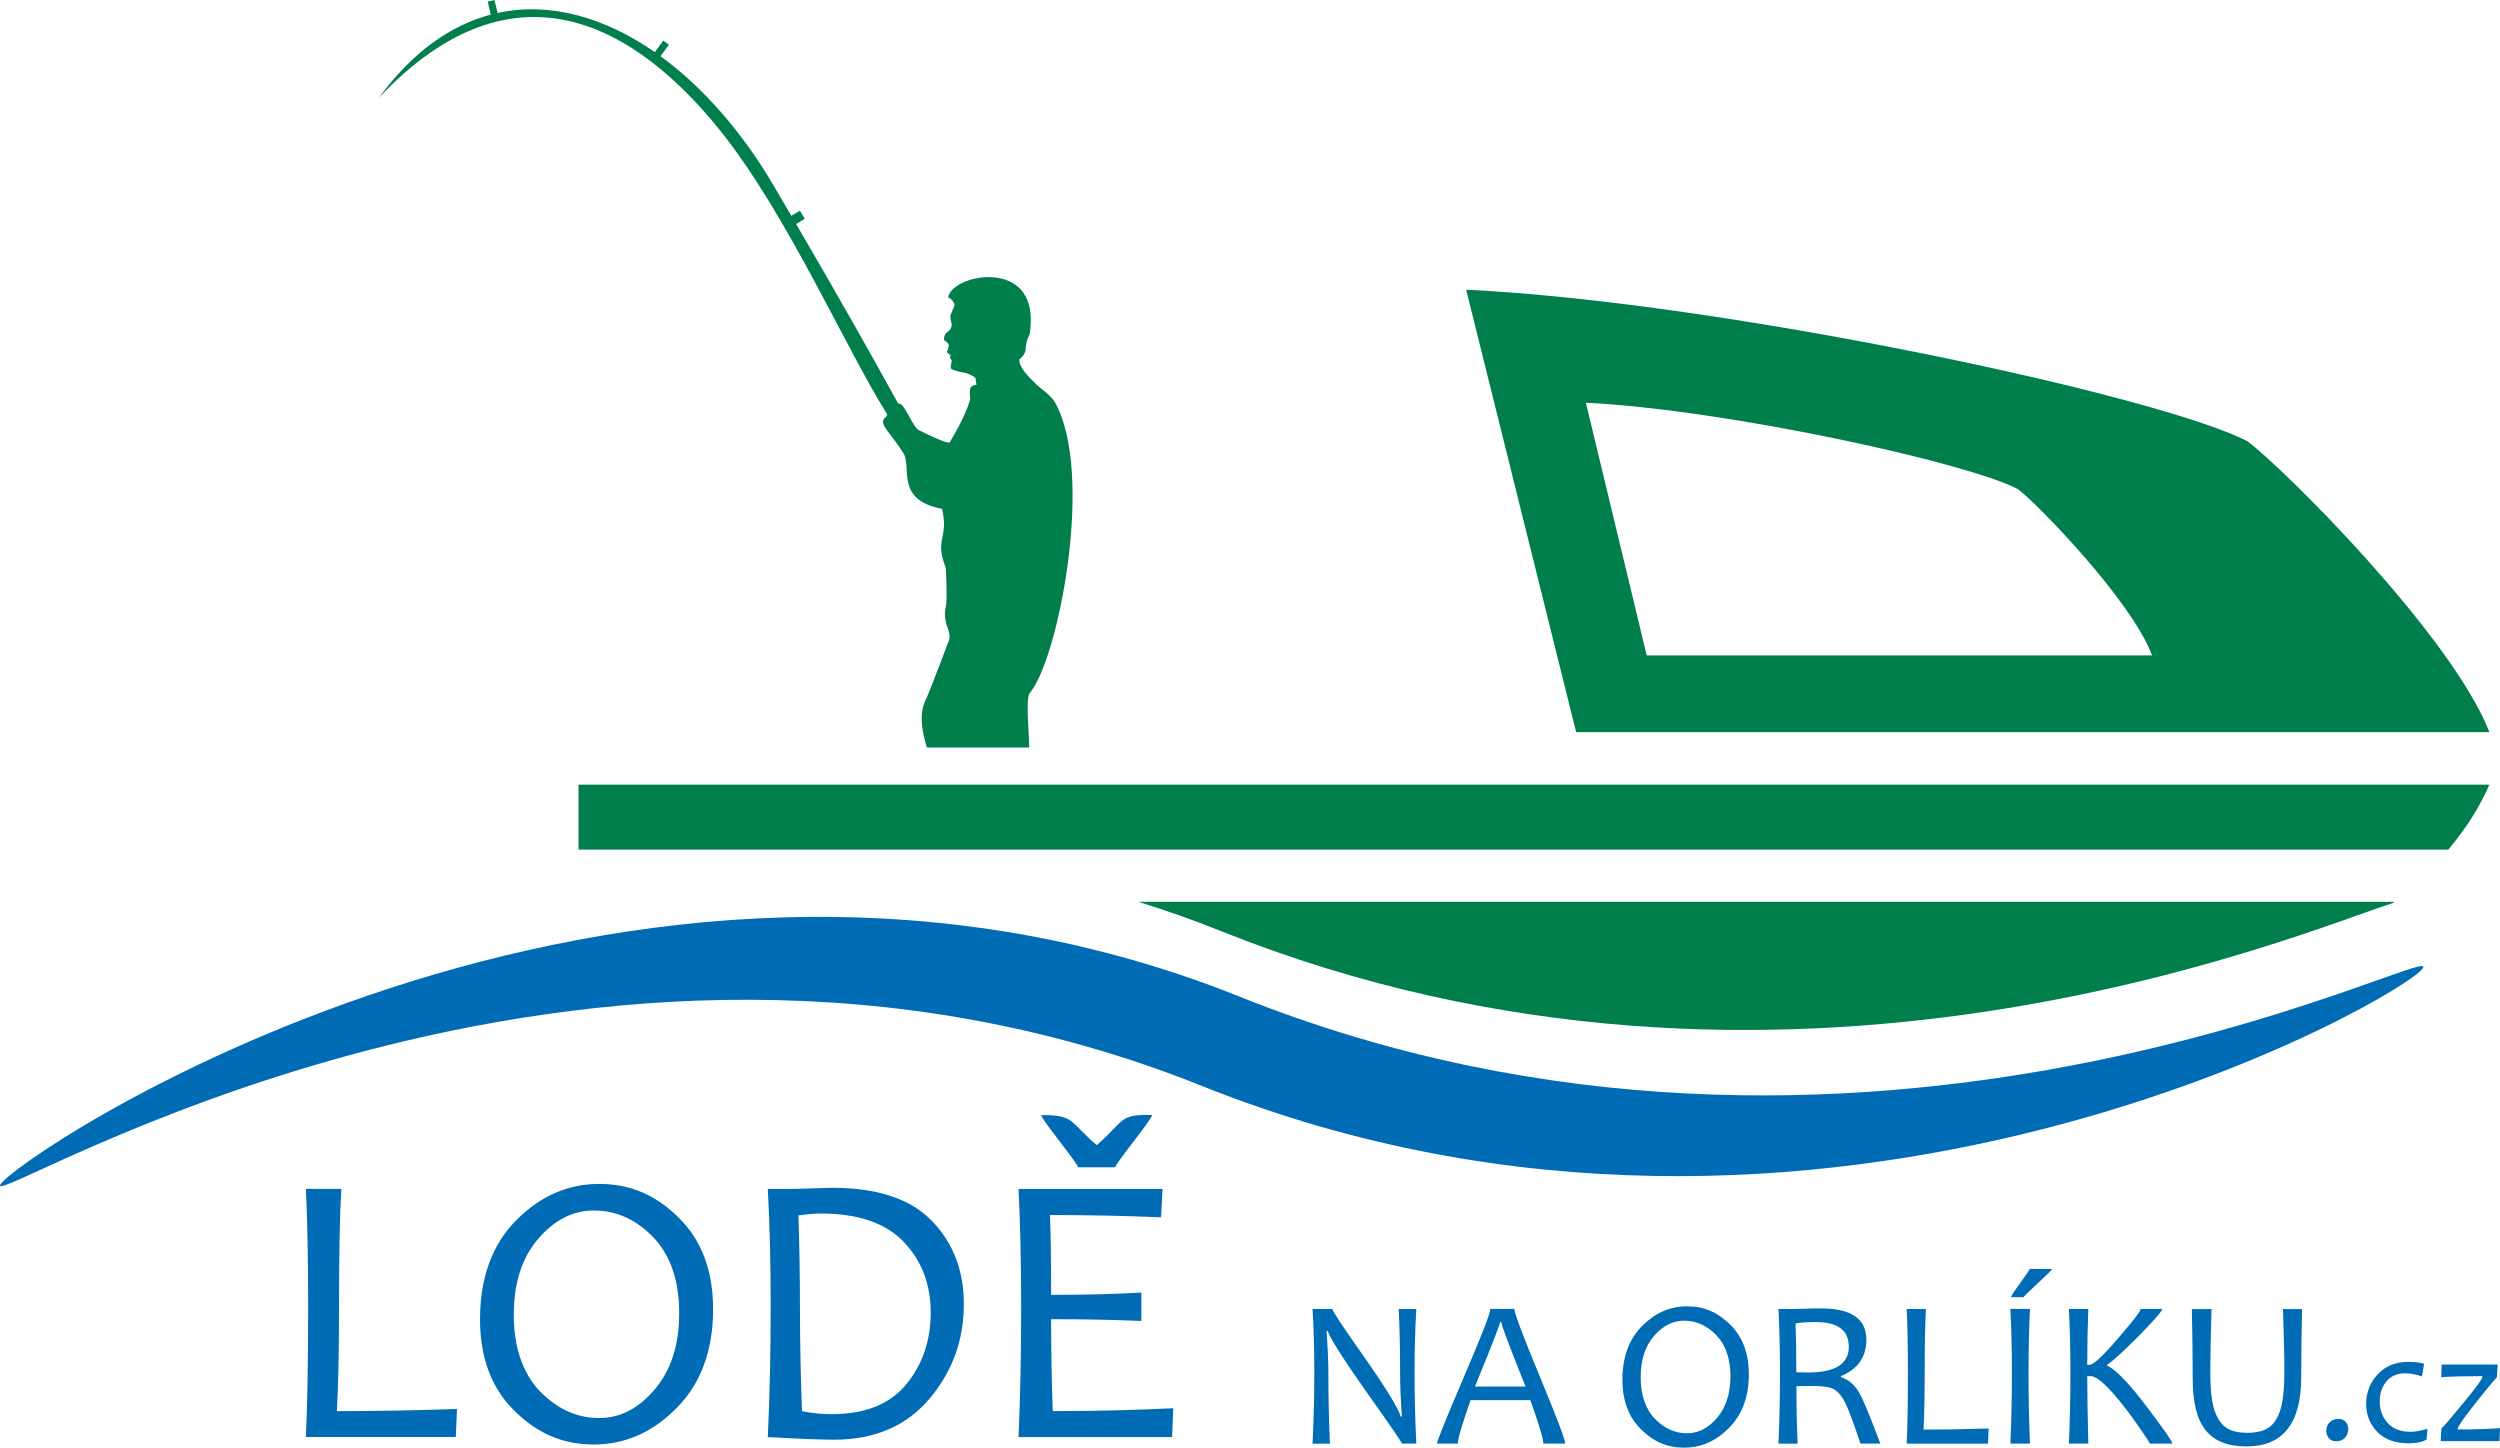
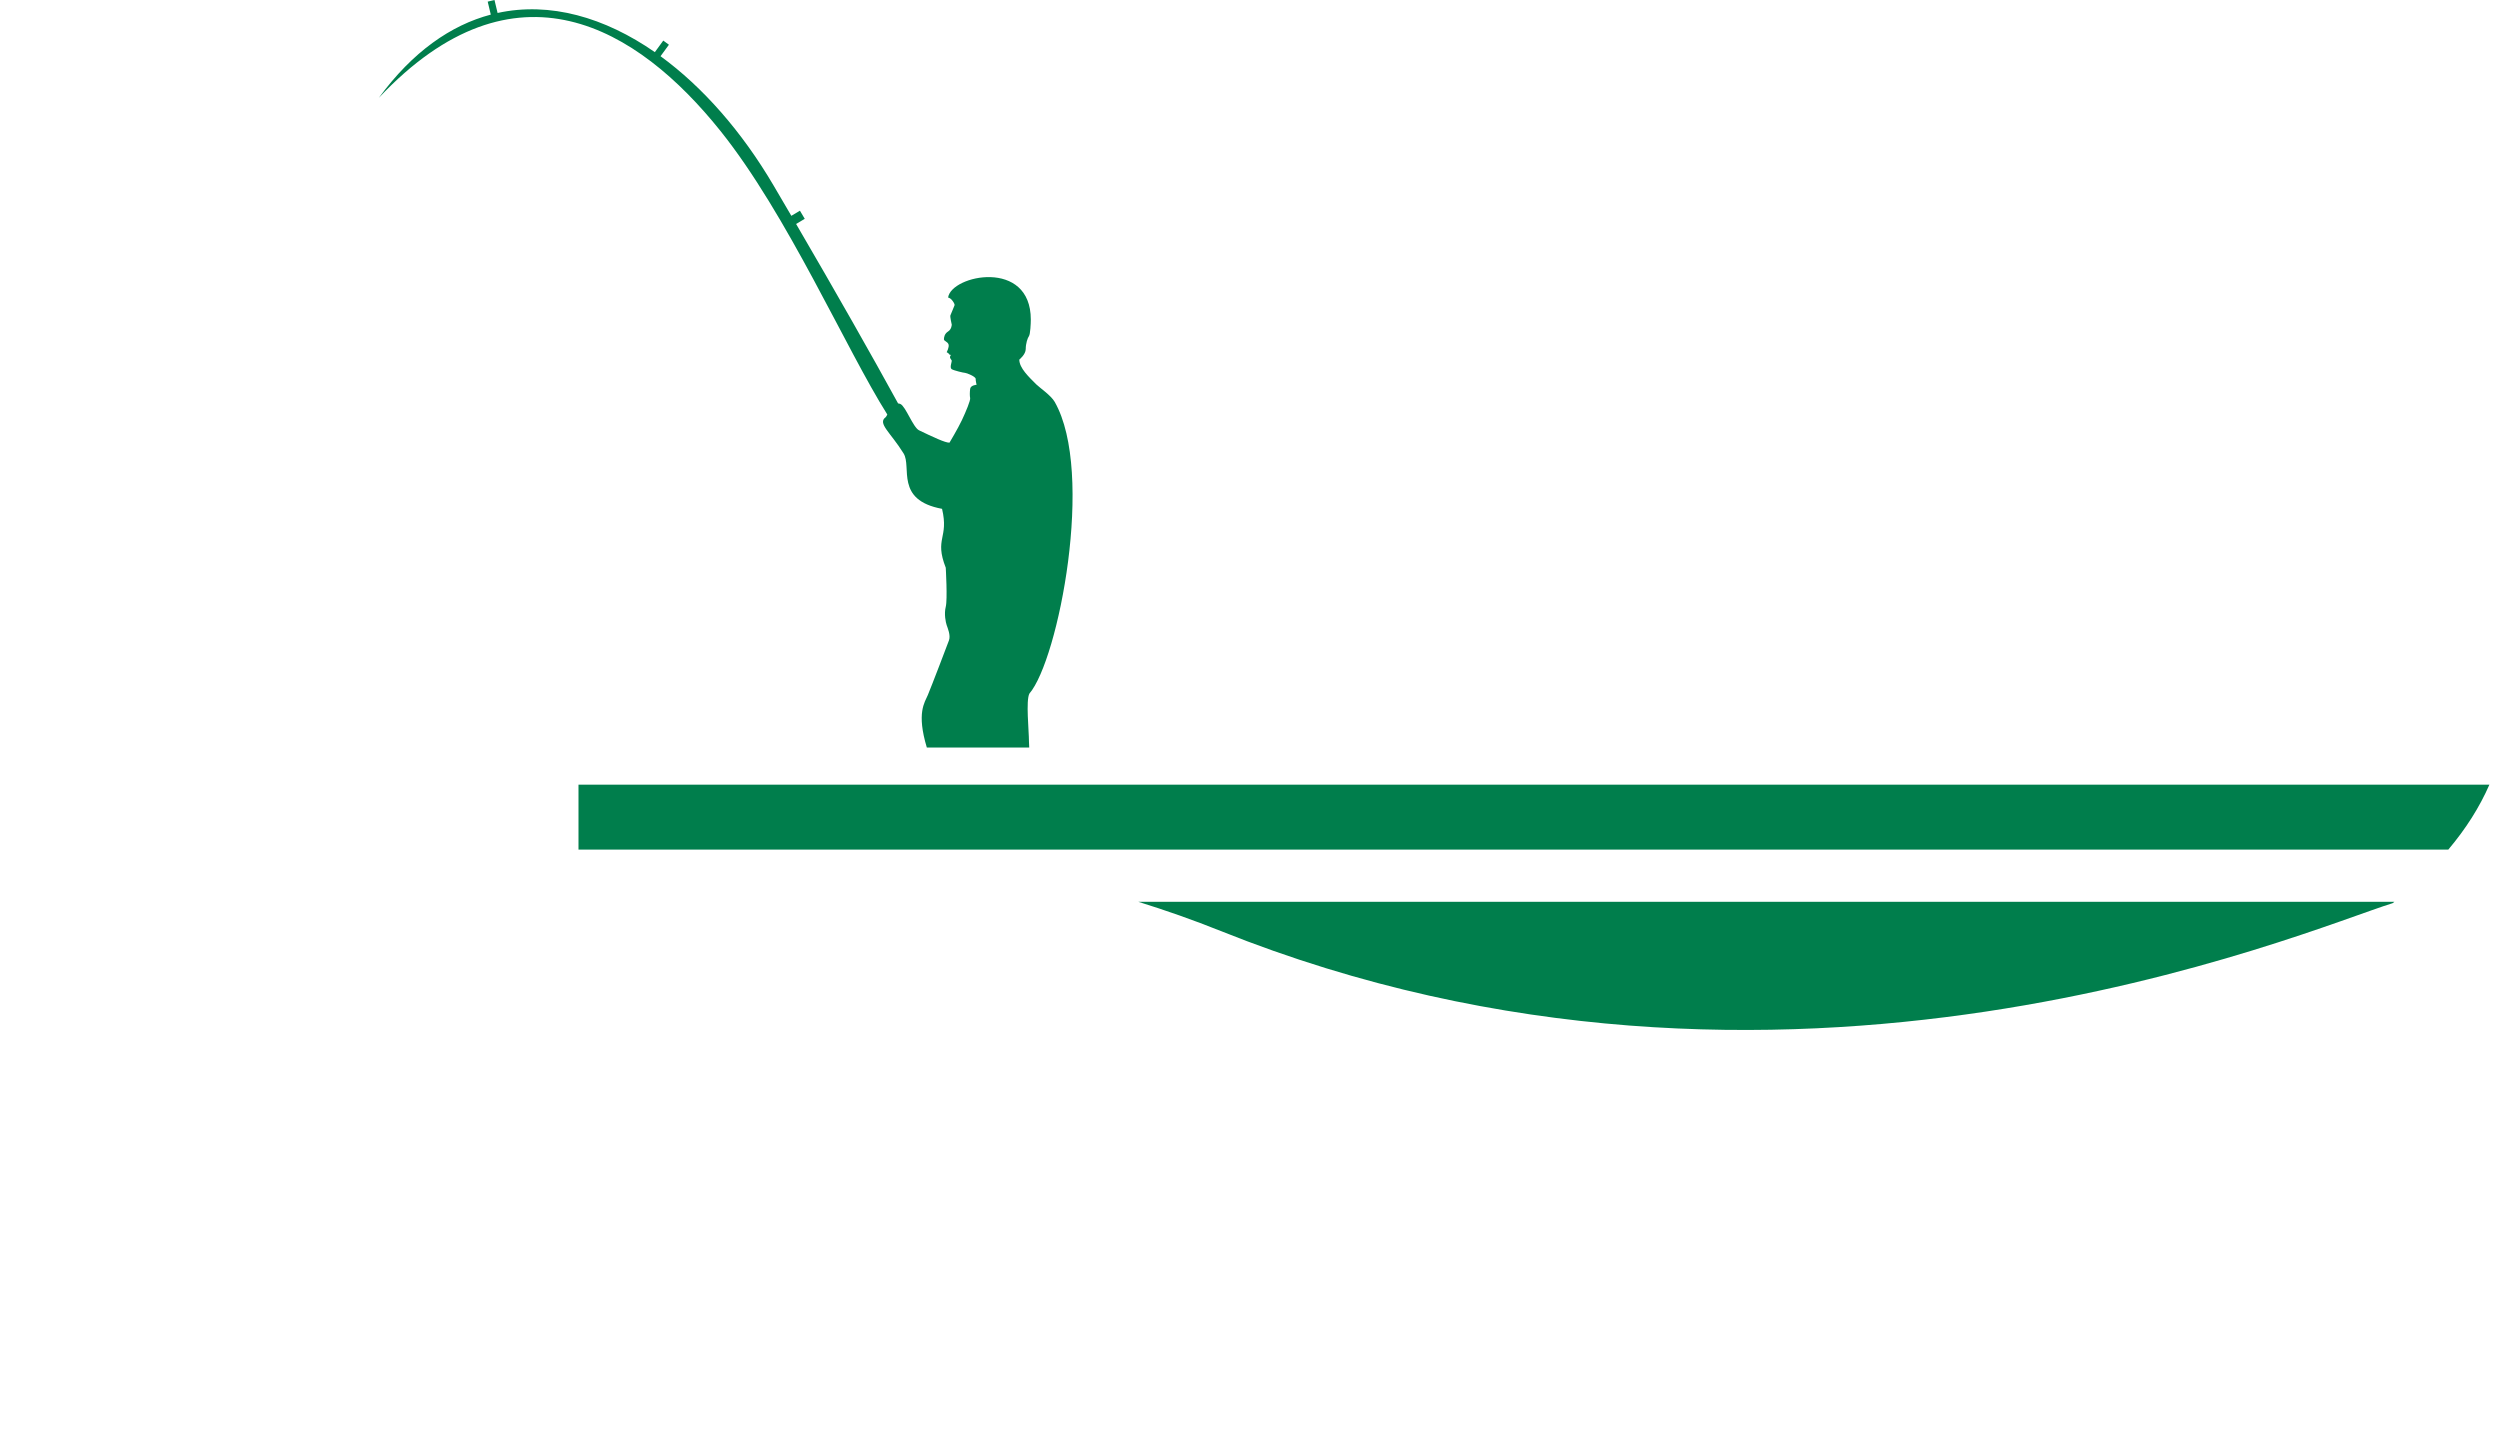
<svg xmlns="http://www.w3.org/2000/svg" id="Vrstva_1" version="1.1" viewBox="0 0 566.69 328.15">
  <defs>
    <style>
      .st0, .st1 {
        fill: #006cb5;
      }

      .st2, .st1 {
        fill-rule: evenodd;
      }

      .st2, .st3 {
        fill: #007e4c;
      }
    </style>
  </defs>
-   <path class="st0" d="M521.82,296.72c-.06,2.96-.1,5.71-.14,8.28-.03,2.56-.05,4.95-.05,7.17,0,10.47-4.14,15.7-12.4,15.7-2.15,0-4-.3-5.54-.93-1.54-.62-2.8-1.56-3.79-2.83-.99-1.27-1.72-2.88-2.18-4.81-.46-1.94-.69-4.23-.69-6.87,0-2.31-.02-4.77-.05-7.37-.03-2.6-.08-5.38-.14-8.33h4.46c-.18,5.96-.28,10.62-.28,14,0,2.71.13,4.93.4,6.64.26,1.71.74,3.14,1.42,4.28.68,1.14,1.54,1.94,2.57,2.42,1.03.48,2.34.71,3.94.71,1.67,0,3.03-.23,4.08-.71,1.04-.48,1.9-1.26,2.55-2.37.66-1.1,1.13-2.51,1.41-4.24.28-1.73.42-3.99.42-6.78,0-1.66-.02-3.64-.08-5.94-.06-2.3-.14-4.98-.24-8.01h4.35ZM492.44,327.23h-5.13c0-.18-.9-1.53-2.67-4.08-2.06-2.95-3.94-5.39-5.65-7.31-2.31-2.61-4.02-3.91-5.13-3.91h-.73c0,3.66.08,8.76.24,15.3h-4.41c.23-4.85.35-10.18.35-16.03,0-5.49-.12-10.33-.35-14.49h4.41c-.16,4.16-.24,8.37-.24,12.66h.54c.86,0,3-1.99,6.43-5.98,3.43-3.98,5.14-6.21,5.14-6.68h4.87c0,.47-1.66,2.41-5,5.81-3.34,3.39-5.81,5.68-7.44,6.85v.23c1.79.69,4.78,3.78,8.97,9.3,3.86,5.08,5.78,7.85,5.78,8.32ZM465.14,287.63c0,.18-1.04,1.24-3.12,3.16-2.07,1.93-3.19,3.01-3.35,3.26h-2.81c0-.26.7-1.34,2.11-3.27,1.4-1.93,2.1-2.98,2.1-3.15h5.06ZM460.15,327.23h-4.45c.23-5.06.35-10.41.35-16.03s-.12-10.36-.35-14.49h4.45c-.22,4.27-.33,9.09-.33,14.49,0,5.65.11,11,.33,16.03ZM450.78,323.79l-.14,3.45h-18.44c.18-3.86.28-9.2.28-16.03,0-5.87-.1-10.7-.28-14.49h4.36c-.19,3.16-.28,7.99-.28,14.49,0,5.34-.09,9.62-.26,12.85,4.69,0,9.61-.09,14.77-.26ZM419.08,305.25c0-3.72-2.51-5.57-7.54-5.57-1.8,0-3.3.1-4.53.3.11,2.72.17,6.41.17,11.08.94.03,1.83.05,2.7.05,6.13,0,9.21-1.95,9.21-5.85ZM426.25,327.23h-4.53c-1.5-4.49-2.59-7.45-3.28-8.9-.88-1.83-1.87-3.01-2.98-3.54-.88-.42-2.45-.63-4.71-.63-1.33,0-2.51.02-3.54.05,0,5.05.09,9.39.28,13.03h-4.36c.23-4.85.35-10.18.35-16.03,0-5.49-.12-10.33-.35-14.49h3.3c.7,0,1.59-.02,2.67-.06,1.08-.05,2.31-.07,3.7-.07,6.84,0,10.26,2.36,10.26,7.08,0,3.92-1.92,6.68-5.77,8.27v.23c1.72.52,3.11,1.71,4.18,3.58.89,1.57,2.47,5.39,4.76,11.49ZM392.25,312.05c0-4.03-1.06-7.16-3.18-9.37-2.12-2.21-4.56-3.31-7.33-3.31-2.56,0-4.84,1.16-6.84,3.49-2,2.33-3,5.44-3,9.33s1.06,7.17,3.19,9.38c2.14,2.22,4.58,3.32,7.33,3.32,2.56,0,4.84-1.18,6.83-3.54,1.99-2.36,2.99-5.46,2.99-9.3ZM396.42,311.51c0,5.05-1.47,9.08-4.43,12.1-2.95,3.02-6.37,4.54-10.24,4.54s-6.97-1.38-9.78-4.16c-2.81-2.77-4.21-6.52-4.21-11.24,0-5.1,1.48-9.16,4.43-12.15,2.95-2.99,6.37-4.49,10.24-4.49s6.98,1.39,9.78,4.16c2.81,2.78,4.21,6.52,4.21,11.24ZM345.8,314.3c-3.67-9.17-5.51-14.05-5.51-14.62h-.26c0,.48-1.9,5.36-5.69,14.62h11.46ZM354.78,327.23h-4.94c0-1.05-.98-4.34-2.95-9.86h-13.53c-1.94,5.45-2.9,8.73-2.9,9.86h-4.73c0-.58,2.02-5.57,6.05-14.99,4.03-9.41,6.05-14.58,6.05-15.53h5.44c0,.93,1.92,6.02,5.76,15.31,3.85,9.28,5.77,14.35,5.77,15.2ZM321.06,327.23h-3.28c0-.26-2.56-4.01-7.69-11.22-5.36-7.58-8.41-12.36-9.16-14.34h-.24c.28,3.76.42,6.99.42,9.68,0,5.25.12,10.54.35,15.89h-3.94c.26-5.08.4-10.42.4-16.03s-.14-10.34-.4-14.49h4.5c0,.44,2.36,4,7.08,10.69,4.94,7.03,7.75,11.61,8.44,13.73h.23c-.26-3.81-.4-7.05-.4-9.7,0-5.77-.1-10.69-.33-14.72h4.01c-.26,4.14-.4,8.97-.4,14.49s.14,10.95.4,16.03Z" />
-   <path class="st2" d="M359.48,91.29c32.18,1.6,86.87,13.67,97.98,19.61,4.41,3.33,25.66,25.18,30.37,37.66h-114.56l-13.79-57.27ZM332.35,65.67c58.15,2.8,156.98,23.94,177.06,34.34,7.97,5.83,46.38,44.09,54.88,65.95h-207.02l-24.93-100.29Z" />
  <path class="st2" d="M554.97,192.59c4-4.74,7.09-9.63,9.32-14.73H131.13v14.73h423.84ZM542.35,204.73l.39-.31h-284.7c6.21,1.93,12.45,4.12,18.69,6.62,127.61,51.12,246.1-.29,265.62-6.31Z" />
  <path class="st3" d="M239.07,91.09c-.83-1.46-3.44-3.23-4.17-3.96-1.69-1.69-3.85-3.71-3.85-5.62,0,0,1.46-1.15,1.46-2.4s.42-2.5.73-2.92c.31-.42.42-2.92.42-3.75,0-13.88-18.02-10.11-18.75-5,0,0,.42.1.73.42.31.31.83,1.04.73,1.35-.1.31-.83,1.98-.94,2.29-.1.31.31,2.08.31,2.08,0,0,0,1.04-.83,1.56-.83.52-.94,1.35-.94,1.77s.83.52,1.04,1.15c.21.63-.42,1.77-.42,1.77,0,0,.42.21.63.52.21.31.52-.21.21.31-.31.52.31.83.31,1.15s-.52,1.56,0,1.88c.52.31,2.71.83,3.02.83s2.4.83,2.4,1.35.21,1.35.21,1.35c0,0-1.35.08-1.46.93-.1.84-.1,1.57,0,2.09.1.52-.94,3.02-1.87,5-.94,1.98-2.81,5.1-2.81,5.1-.9.07-3.88-1.35-6.9-2.8-1.35-.65-3.03-5.42-4.22-5.96-.18-.08-.36-.12-.53-.13-5.89-10.76-13.93-24.93-23.12-40.68l1.96-1.17-1.09-1.84-1.95,1.16c-1.33-2.28-2.69-4.59-4.06-6.93-7.12-12.11-15.97-22.23-25.59-29.25l1.9-2.6-1.28-.94-1.91,2.62C137.06,3.92,124.66.35,112.79,2.94l-.7-2.94-1.54.37.7,2.94c-9.03,2.39-17.72,8.41-25.38,18.87,30.96-32.88,58.65-15.96,77.43,7.49,15.21,18.99,28.48,49.48,37.83,64.29-.16.32-.29.56-.37.61-1.92,1.39,1.07,3.39,4.06,8.21,1.91,3.07-2.02,10.57,8.72,12.56,1.59,6.74-1.79,6.6.84,13.35,0,0,.42,7.19,0,8.85-.42,1.67,0,3.54.21,4.17.21.63.94,2.29.52,3.44-.42,1.15-3.96,10.41-4.79,12.39-.72,1.71-2.6,4.03-.23,11.91h23.21c-.04-.49-.06-.96-.06-1.4,0-2.4-.73-9.27.1-10.83,6.58-7.66,14.89-50.1,5.73-66.13" />
-   <path class="st1" d="M280.88,225.87c140.93,56.46,270.75-12.14,268.41-6.55-2.34,5.6-135.95,83.28-276.89,26.82C131.46,189.69-2.31,274.21.03,268.61c2.34-5.6,139.91-99.2,280.85-42.74" />
-   <path class="st0" d="M261.15,252.75c0,.37-1.36,2.33-4.08,5.85-2.71,3.52-4.16,5.51-4.29,5.99h-8.39c-.13-.47-1.58-2.46-4.29-5.99-2.73-3.52-4.08-5.48-4.08-5.85,7.52,0,6.23,1.33,12.58,6.83,6.45-5.6,4.97-7.06,12.56-6.83M265.95,319.23l-.27,6.52h-34.81c.4-8.94.6-18.77.6-29.55,0-10.13-.21-19.03-.6-26.7h32.66l-.35,6.44c-7.92-.34-16.31-.52-25.18-.52.18,4.47.26,10.5.26,18.09,7.65,0,14.48-.16,20.46-.52v6.44c-6.38-.27-13.21-.4-20.46-.4,0,7.4.13,14.35.38,20.83,9.57,0,18.67-.22,27.31-.65ZM210.97,297.54c0-6.4-2.03-11.74-6.12-16.03-4.07-4.29-10.36-6.44-18.9-6.44-1.21,0-2.86.15-4.97.44.24,6.71.35,13.61.35,20.69,0,7.77.16,15.67.47,23.68,2.3.46,4.53.68,6.65.68,7.61,0,13.25-2.24,16.96-6.75,3.7-4.51,5.56-9.92,5.56-16.26ZM218.48,295.6c0,8.18-2.61,15.35-7.83,21.51-5.23,6.16-12.44,9.24-21.63,9.24-2.99,0-7.99-.21-14.98-.6.43-8.94.65-18.77.65-29.55,0-10.13-.22-19.03-.65-26.7h4.75c1.15,0,2.9-.03,5.28-.12,2.36-.09,3.91-.13,4.66-.13,10.16,0,17.66,2.49,22.5,7.49,4.84,5,7.25,11.28,7.25,18.86ZM153.96,297.76c0-7.43-1.96-13.2-5.85-17.27-3.91-4.07-8.4-6.1-13.51-6.1-4.72,0-8.92,2.14-12.61,6.43-3.69,4.29-5.53,10.03-5.53,17.19s1.96,13.23,5.88,17.3c3.94,4.08,8.43,6.12,13.51,6.12,4.72,0,8.92-2.17,12.59-6.52,3.67-4.35,5.51-10.07,5.51-17.15ZM161.64,296.76c0,9.3-2.71,16.73-8.17,22.31-5.44,5.57-11.74,8.36-18.87,8.36s-12.86-2.55-18.03-7.67c-5.17-5.1-7.76-12.02-7.76-20.72,0-9.41,2.73-16.88,8.17-22.4,5.44-5.51,11.74-8.27,18.87-8.27s12.87,2.57,18.03,7.67c5.18,5.12,7.76,12.02,7.76,20.72ZM103.59,319.39l-.27,6.35h-33.99c.34-7.11.52-16.96.52-29.55,0-10.82-.18-19.73-.52-26.7h8.04c-.35,5.82-.52,14.73-.52,26.7,0,9.85-.16,17.74-.49,23.68,8.64,0,17.72-.16,27.22-.49Z" />
-   <path class="st0" d="M566.69,323.72l-.11,2.95h-13.33l.15-2.83c.64-.62,2.3-2.55,4.95-5.78,2.89-3.52,4.34-5.5,4.34-5.92l-.02-.2c-3.91,0-7.01.07-9.3.24l.11-2.87h12.69l-.18,2.87c-1.01,1.1-2.61,3.05-4.8,5.81-2.73,3.45-4.1,5.42-4.1,5.89v.14c3.68,0,6.89-.09,9.62-.29M550.24,323.87l-.19,2.45c-.99.56-2.31.84-3.96.84-3.16,0-5.57-.87-7.24-2.61-1.67-1.74-2.5-3.84-2.5-6.31,0-2.61.88-4.85,2.63-6.73,1.75-1.88,4.07-2.81,6.96-2.81,1.45,0,2.63.15,3.55.44l-.5,2.87c-1.28-.47-2.58-.71-3.89-.71-1.73,0-3.11.61-4.13,1.81-1.02,1.21-1.54,2.72-1.54,4.54,0,1.97.61,3.62,1.83,4.94,1.22,1.32,2.95,1.97,5.17,1.97.92,0,2.18-.22,3.81-.67ZM532.29,323.98c0,.72-.24,1.35-.72,1.9-.48.55-1.15.82-2,.82-.72,0-1.28-.24-1.67-.71-.4-.48-.59-1.04-.59-1.7,0-.71.24-1.32.73-1.85.49-.53,1.16-.8,2.03-.8.72,0,1.27.22,1.65.68.39.45.57,1,.57,1.66Z" />
</svg>